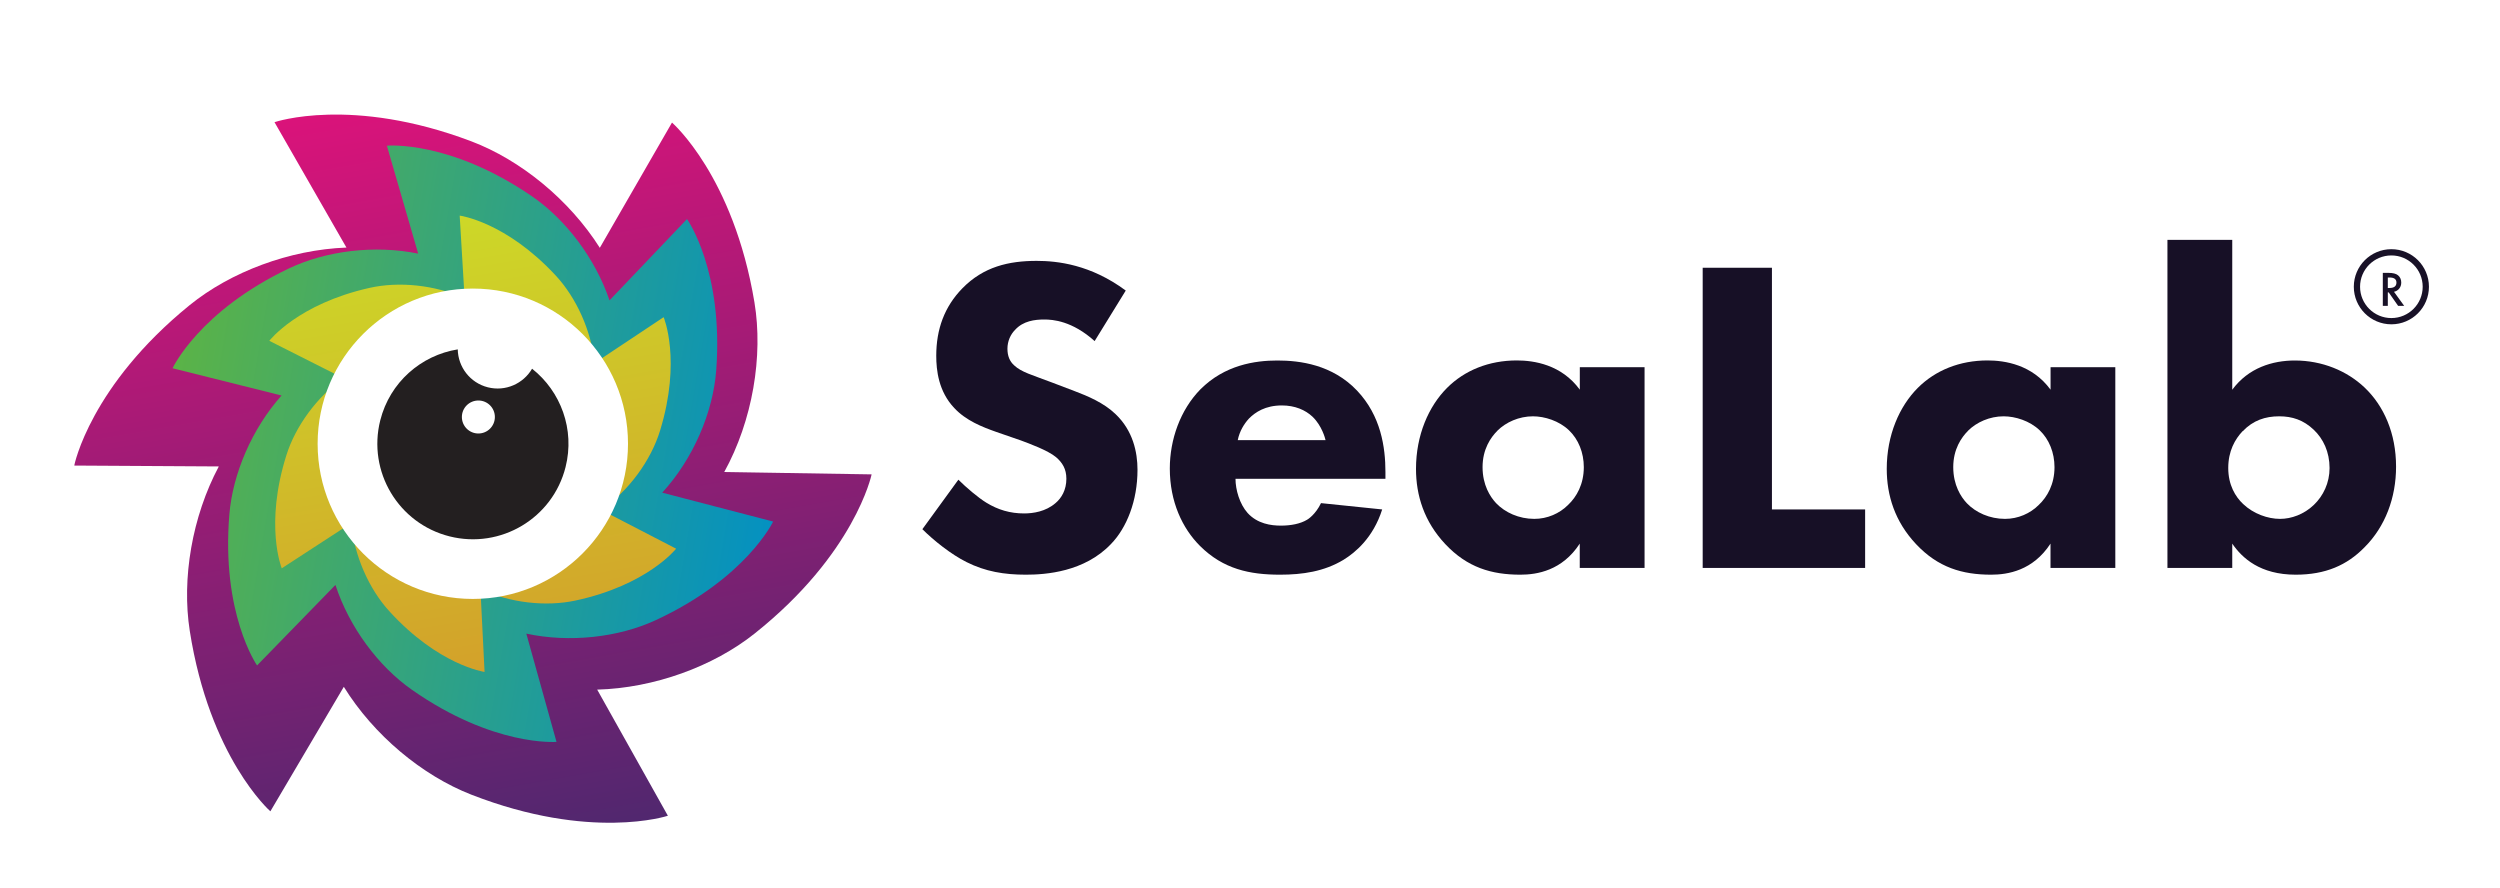
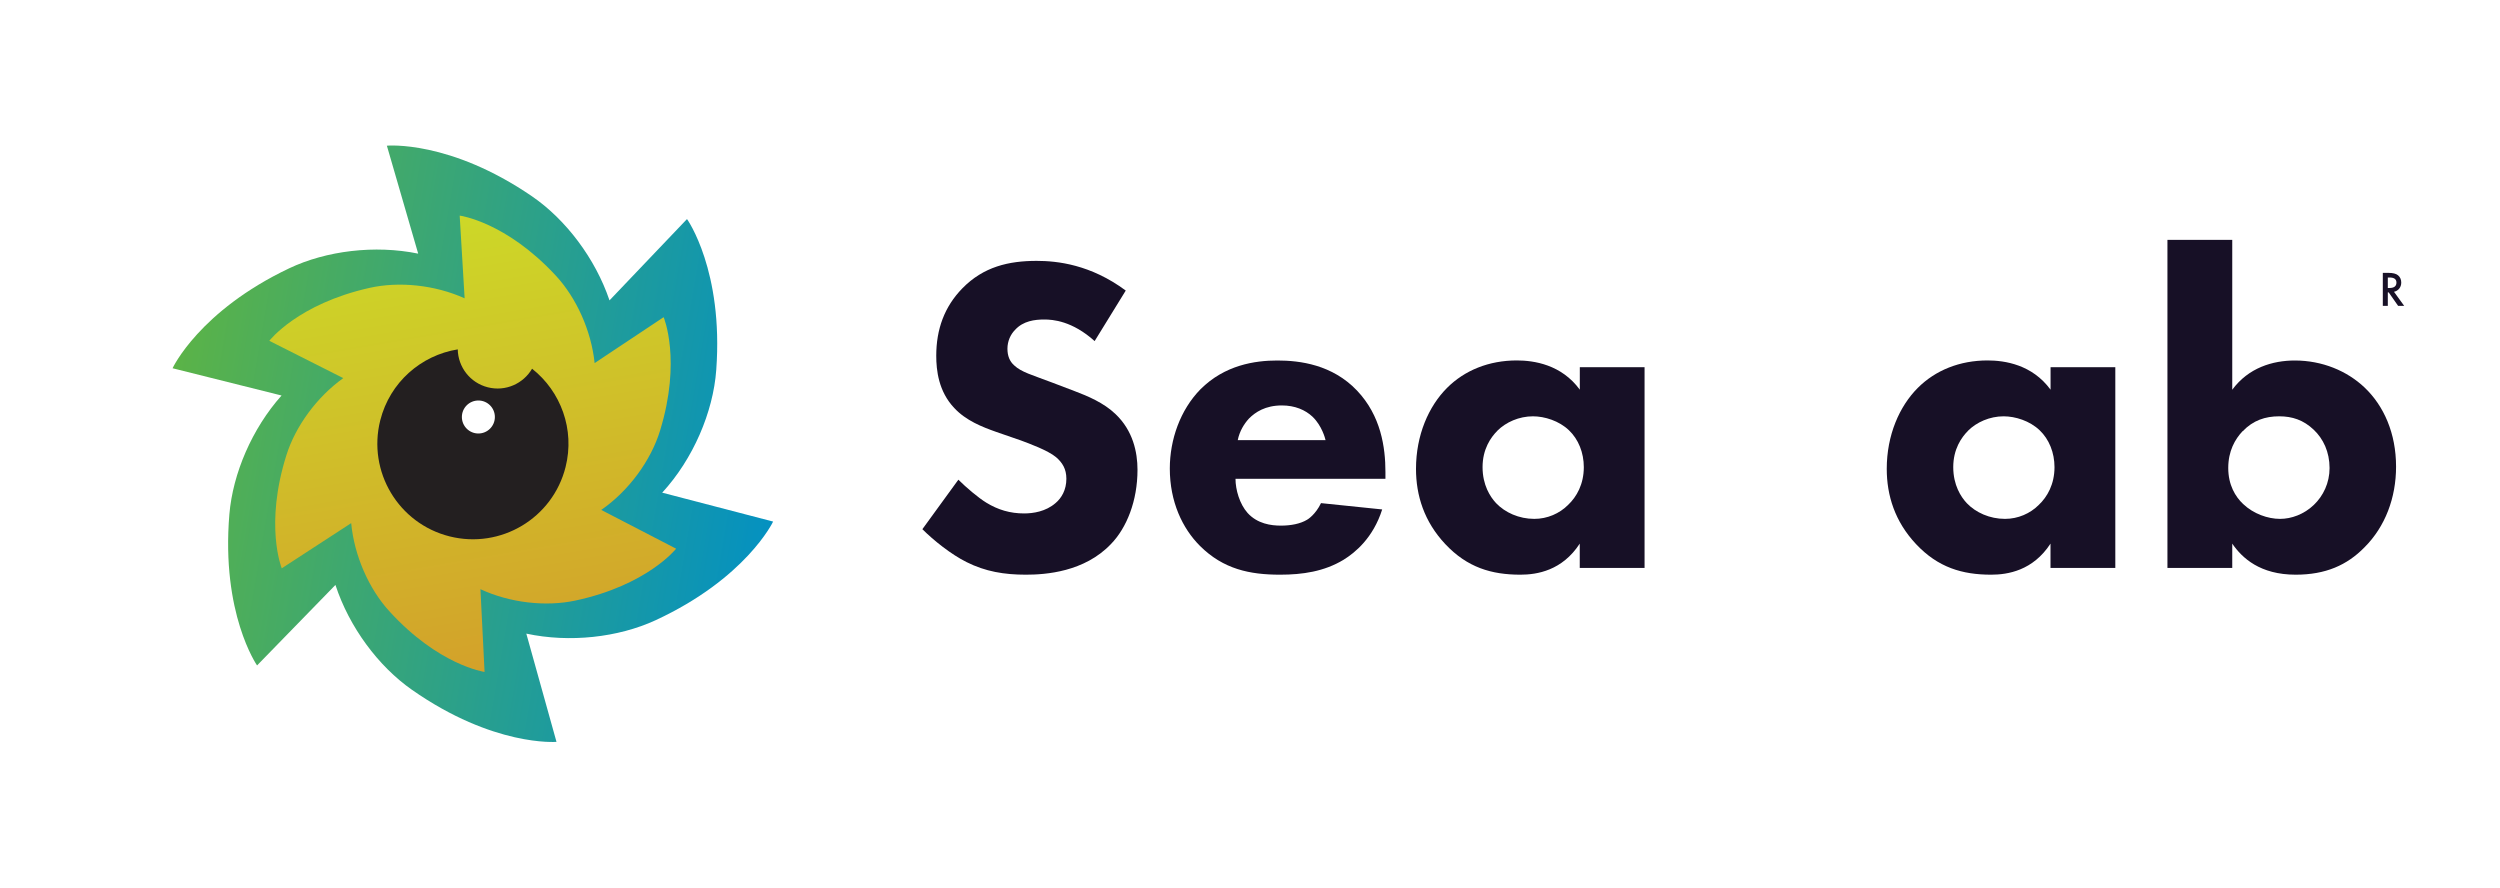
<svg xmlns="http://www.w3.org/2000/svg" width="400" height="142" viewBox="0 0 400 142" fill="none">
  <path d="M175.15 54.58C171.55 51.34 168.45 51.12 167.09 51.12C165.58 51.12 163.71 51.34 162.41 52.78C161.69 53.5 161.19 54.58 161.19 55.8C161.19 56.95 161.55 57.82 162.27 58.46C163.42 59.54 165.08 59.97 168.32 61.2L171.92 62.57C174.01 63.36 176.6 64.44 178.47 66.24C181.28 68.9 182 72.36 182 75.17C182 80.14 180.27 84.46 177.75 87.05C173.5 91.51 167.31 91.95 164.14 91.95C160.68 91.95 157.66 91.45 154.64 89.93C152.19 88.71 149.38 86.47 147.58 84.67L153.34 76.75C154.56 77.97 156.51 79.63 157.8 80.42C159.67 81.57 161.62 82.15 163.85 82.15C165.29 82.15 167.31 81.86 168.89 80.49C169.83 79.7 170.62 78.4 170.62 76.6C170.62 75.02 169.97 74.01 168.96 73.14C167.66 72.06 164.71 70.98 163.34 70.47L159.38 69.1C157.15 68.31 154.56 67.3 152.68 65.28C150.16 62.62 149.8 59.23 149.8 56.93C149.8 52.68 151.1 49.08 153.98 46.13C157.36 42.67 161.4 41.74 165.86 41.74C169.17 41.74 174.5 42.32 180.12 46.49L175.15 54.56V54.58Z" fill="#171026" />
  <path d="M221.66 76.61H197.68C197.68 78.34 198.33 80.64 199.62 82.08C201.2 83.81 203.36 84.1 204.95 84.1C206.54 84.1 208.05 83.81 209.13 83.16C209.27 83.09 210.5 82.3 211.36 80.5L221.15 81.51C219.71 86.05 216.83 88.42 214.96 89.57C211.86 91.44 208.41 91.95 204.81 91.95C199.99 91.95 195.74 91.08 191.99 87.34C189.18 84.53 187.17 80.28 187.17 74.96C187.17 70.35 188.83 65.6 192.07 62.29C195.96 58.4 200.78 57.68 204.38 57.68C207.98 57.68 213.17 58.33 217.13 62.5C220.95 66.53 221.67 71.57 221.67 75.53V76.61H221.66ZM212.09 70.42C212.02 70.13 211.51 68.12 210 66.67C208.85 65.59 207.19 64.87 205.1 64.87C202.44 64.87 200.85 65.95 199.84 66.96C199.05 67.82 198.33 68.98 198.04 70.42H212.08H212.09Z" fill="#171026" />
  <path d="M252.76 58.75H263.13V90.87H252.76V86.98C249.95 91.3 245.92 91.95 243.26 91.95C238.65 91.95 234.76 90.8 231.24 87.05C227.86 83.45 226.56 79.27 226.56 75.02C226.56 69.62 228.58 65.01 231.53 62.06C234.34 59.25 238.23 57.67 242.69 57.67C245.43 57.67 249.82 58.32 252.77 62.35V58.75H252.76ZM239.59 68.91C238.51 69.99 237.21 71.86 237.21 74.74C237.21 77.62 238.43 79.49 239.37 80.5C240.81 82.01 243.04 83.02 245.49 83.02C247.58 83.02 249.52 82.16 250.89 80.79C252.26 79.5 253.41 77.48 253.41 74.74C253.41 72.44 252.55 70.28 251.03 68.84C249.45 67.33 247.14 66.61 245.27 66.61C243.04 66.61 240.95 67.55 239.58 68.91H239.59Z" fill="#171026" />
-   <path d="M283.51 42.84V81.51H298.42V90.87H272.43V42.84H283.52H283.51Z" fill="#171026" />
  <path d="M328.08 58.75H338.45V90.87H328.08V86.98C325.27 91.3 321.24 91.95 318.58 91.95C313.97 91.95 310.08 90.8 306.56 87.05C303.18 83.45 301.88 79.27 301.88 75.02C301.88 69.62 303.9 65.01 306.85 62.06C309.66 59.25 313.55 57.67 318.01 57.67C320.75 57.67 325.14 58.32 328.09 62.35V58.75H328.08ZM314.9 68.91C313.82 69.99 312.52 71.86 312.52 74.74C312.52 77.62 313.74 79.49 314.68 80.5C316.12 82.01 318.35 83.02 320.8 83.02C322.89 83.02 324.83 82.16 326.2 80.79C327.57 79.5 328.72 77.48 328.72 74.74C328.72 72.44 327.86 70.28 326.34 68.84C324.76 67.33 322.45 66.61 320.58 66.61C318.35 66.61 316.26 67.55 314.89 68.91H314.9Z" fill="#171026" />
  <path d="M357.16 38.38V62.36C359.75 58.83 363.64 57.68 367.17 57.68C371.56 57.68 375.52 59.34 378.33 62C381.43 64.95 383.37 69.34 383.37 74.67C383.37 79.64 381.64 84.25 378.33 87.56C375.52 90.44 372.07 91.95 367.31 91.95C361.62 91.95 358.74 89.29 357.16 86.98V90.87H346.79V38.38H357.16ZM358.82 68.98C357.6 70.28 356.52 72.15 356.52 74.88C356.52 77.61 357.67 79.49 358.9 80.64C360.56 82.22 362.86 83.02 364.81 83.02C366.61 83.02 368.63 82.3 370.21 80.79C371.72 79.35 372.73 77.26 372.73 74.89C372.73 72.3 371.72 70.21 370.21 68.77C368.55 67.19 366.75 66.61 364.67 66.61C362.44 66.61 360.49 67.26 358.84 68.99L358.82 68.98Z" fill="#171026" />
  <path d="M383.04 46.69L384.67 48.94H383.7L382.19 46.78H382.05V48.94H381.25V43.66H382.18C382.88 43.66 383.38 43.79 383.69 44.05C384.03 44.34 384.2 44.73 384.2 45.21C384.2 45.58 384.09 45.91 383.88 46.17C383.67 46.44 383.38 46.61 383.03 46.69H383.04ZM382.05 46.08H382.3C383.05 46.08 383.43 45.79 383.43 45.21C383.43 44.67 383.06 44.4 382.33 44.4H382.05V46.08Z" fill="#181127" />
-   <path d="M382.62 51.39C385.663 51.39 388.13 48.923 388.13 45.88C388.13 42.837 385.663 40.37 382.62 40.37C379.577 40.37 377.11 42.837 377.11 45.88C377.11 48.923 379.577 51.39 382.62 51.39Z" stroke="#181127" stroke-miterlimit="10" />
  <g filter="url(#filter0_d_1721_67328)">
-     <path d="M115.87 71.54C120.41 63.31 122.14 52.97 120.71 44.37C117.34 24.15 107.59 15.68 107.52 15.61L95.97 35.65C91.09 27.95 83.28 21.59 75.41 18.61C56.23 11.35 44.01 15.52 43.92 15.55L55.43 35.61C46.32 35.95 36.9 39.51 30.36 44.81C14.44 57.73 11.89 70.39 11.88 70.49L35.01 70.63C30.72 78.68 29.06 88.61 30.36 96.92C33.52 117.18 43.18 125.75 43.26 125.81L55.01 105.89C59.81 113.64 67.55 120.07 75.4 123.14C94.5 130.59 106.77 126.55 106.86 126.52L95.55 106.34C104.66 106.09 114.12 102.63 120.71 97.39C136.76 84.63 139.44 72 139.46 71.9L115.89 71.52L115.87 71.54Z" fill="url(#paint0_linear_1721_67328)" />
-   </g>
+     </g>
  <path d="M105.96 78.82C110.9 73.441 114.11 65.941 114.6 59.191C115.77 43.3 109.97 35.111 109.92 35.05L97.52 48.06C95.25 41.35 90.52 35.111 85.12 31.41C71.97 22.401 61.98 23.3 61.9 23.311L66.91 40.581C59.97 39.16 52.2 40.12 46.29 42.92C31.89 49.751 27.64 58.85 27.61 58.92L45.05 63.281C40.33 68.57 37.25 75.76 36.7 82.281C35.37 98.16 41.09 106.41 41.13 106.47L53.67 93.59C55.87 100.33 60.54 106.61 65.9 110.36C78.95 119.5 88.96 118.7 89.04 118.7L84.21 101.38C91.14 102.87 98.91 101.99 104.86 99.251C119.33 92.561 123.67 83.52 123.7 83.451L105.97 78.831L105.96 78.82Z" fill="url(#paint1_linear_1721_67328)" />
  <path d="M96.21 81.58C100.64 78.51 104.16 73.65 105.62 68.87C109.05 57.63 106.21 50.8 106.18 50.75L95.14 58.09C94.6 52.89 92.21 47.64 88.93 44.1C80.94 35.48 73.6 34.5 73.55 34.5L74.34 47.73C69.58 45.58 63.84 45 59.13 46.06C47.66 48.63 43.13 54.48 43.09 54.53L54.92 60.5C50.67 63.54 47.28 68.21 45.83 72.81C42.29 84.01 45.06 90.88 45.08 90.93L56.19 83.7C56.68 88.9 59.01 94.18 62.25 97.75C70.15 106.45 77.48 107.5 77.53 107.51L76.87 94.27C81.61 96.47 87.35 97.1 92.06 96.09C103.55 93.63 108.15 87.83 108.18 87.79L96.18 81.58H96.21Z" fill="url(#paint2_linear_1721_67328)" />
-   <path d="M75.65 95.83C89.363 95.83 100.48 84.713 100.48 71C100.48 57.287 89.363 46.17 75.65 46.17C61.937 46.17 50.82 57.287 50.82 71C50.82 84.713 61.937 95.83 75.65 95.83Z" fill="white" />
  <path d="M85.13 59C83.73 61.39 80.88 62.68 78.06 61.97C75.2 61.25 73.29 58.71 73.24 55.9C67.39 56.84 62.38 61.15 60.84 67.26C58.78 75.45 63.74 83.76 71.93 85.82C80.12 87.88 88.43 82.92 90.49 74.73C92.01 68.71 89.72 62.62 85.14 59H85.13Z" fill="#231F20" />
  <path d="M76.54 69.36C77.998 69.36 79.18 68.178 79.18 66.72C79.18 65.262 77.998 64.08 76.54 64.08C75.082 64.08 73.9 65.262 73.9 66.72C73.9 68.178 75.082 69.36 76.54 69.36Z" fill="white" />
  <defs>
    <filter id="filter0_d_1721_67328" x="5.88" y="12.331" width="139.58" height="125.31" filterUnits="userSpaceOnUse" color-interpolation-filters="sRGB">
      <feFlood flood-opacity="0" result="BackgroundImageFix" />
      <feColorMatrix in="SourceAlpha" type="matrix" values="0 0 0 0 0 0 0 0 0 0 0 0 0 0 0 0 0 0 127 0" result="hardAlpha" />
      <feOffset dy="4" />
      <feGaussianBlur stdDeviation="3" />
      <feColorMatrix type="matrix" values="0 0 0 0 0 0 0 0 0 0 0 0 0 0 0 0 0 0 0.28 0" />
      <feBlend mode="normal" in2="BackgroundImageFix" result="effect1_dropShadow_1721_67328" />
      <feBlend mode="normal" in="SourceGraphic" in2="effect1_dropShadow_1721_67328" result="shape" />
    </filter>
    <linearGradient id="paint0_linear_1721_67328" x1="86.08" y1="130.33" x2="65.15" y2="11.65" gradientUnits="userSpaceOnUse">
      <stop stop-color="#51276F" />
      <stop offset="1" stop-color="#DA137A" />
    </linearGradient>
    <linearGradient id="paint1_linear_1721_67328" x1="26.968" y1="62.635" x2="124.387" y2="79.39" gradientUnits="userSpaceOnUse">
      <stop stop-color="#5BB347" />
      <stop offset="1" stop-color="#0491C1" />
    </linearGradient>
    <linearGradient id="paint2_linear_1721_67328" x1="81.842" y1="106.763" x2="69.51" y2="35.183" gradientUnits="userSpaceOnUse">
      <stop stop-color="#D3A12A" />
      <stop offset="1" stop-color="#CDD828" />
    </linearGradient>
  </defs>
</svg>